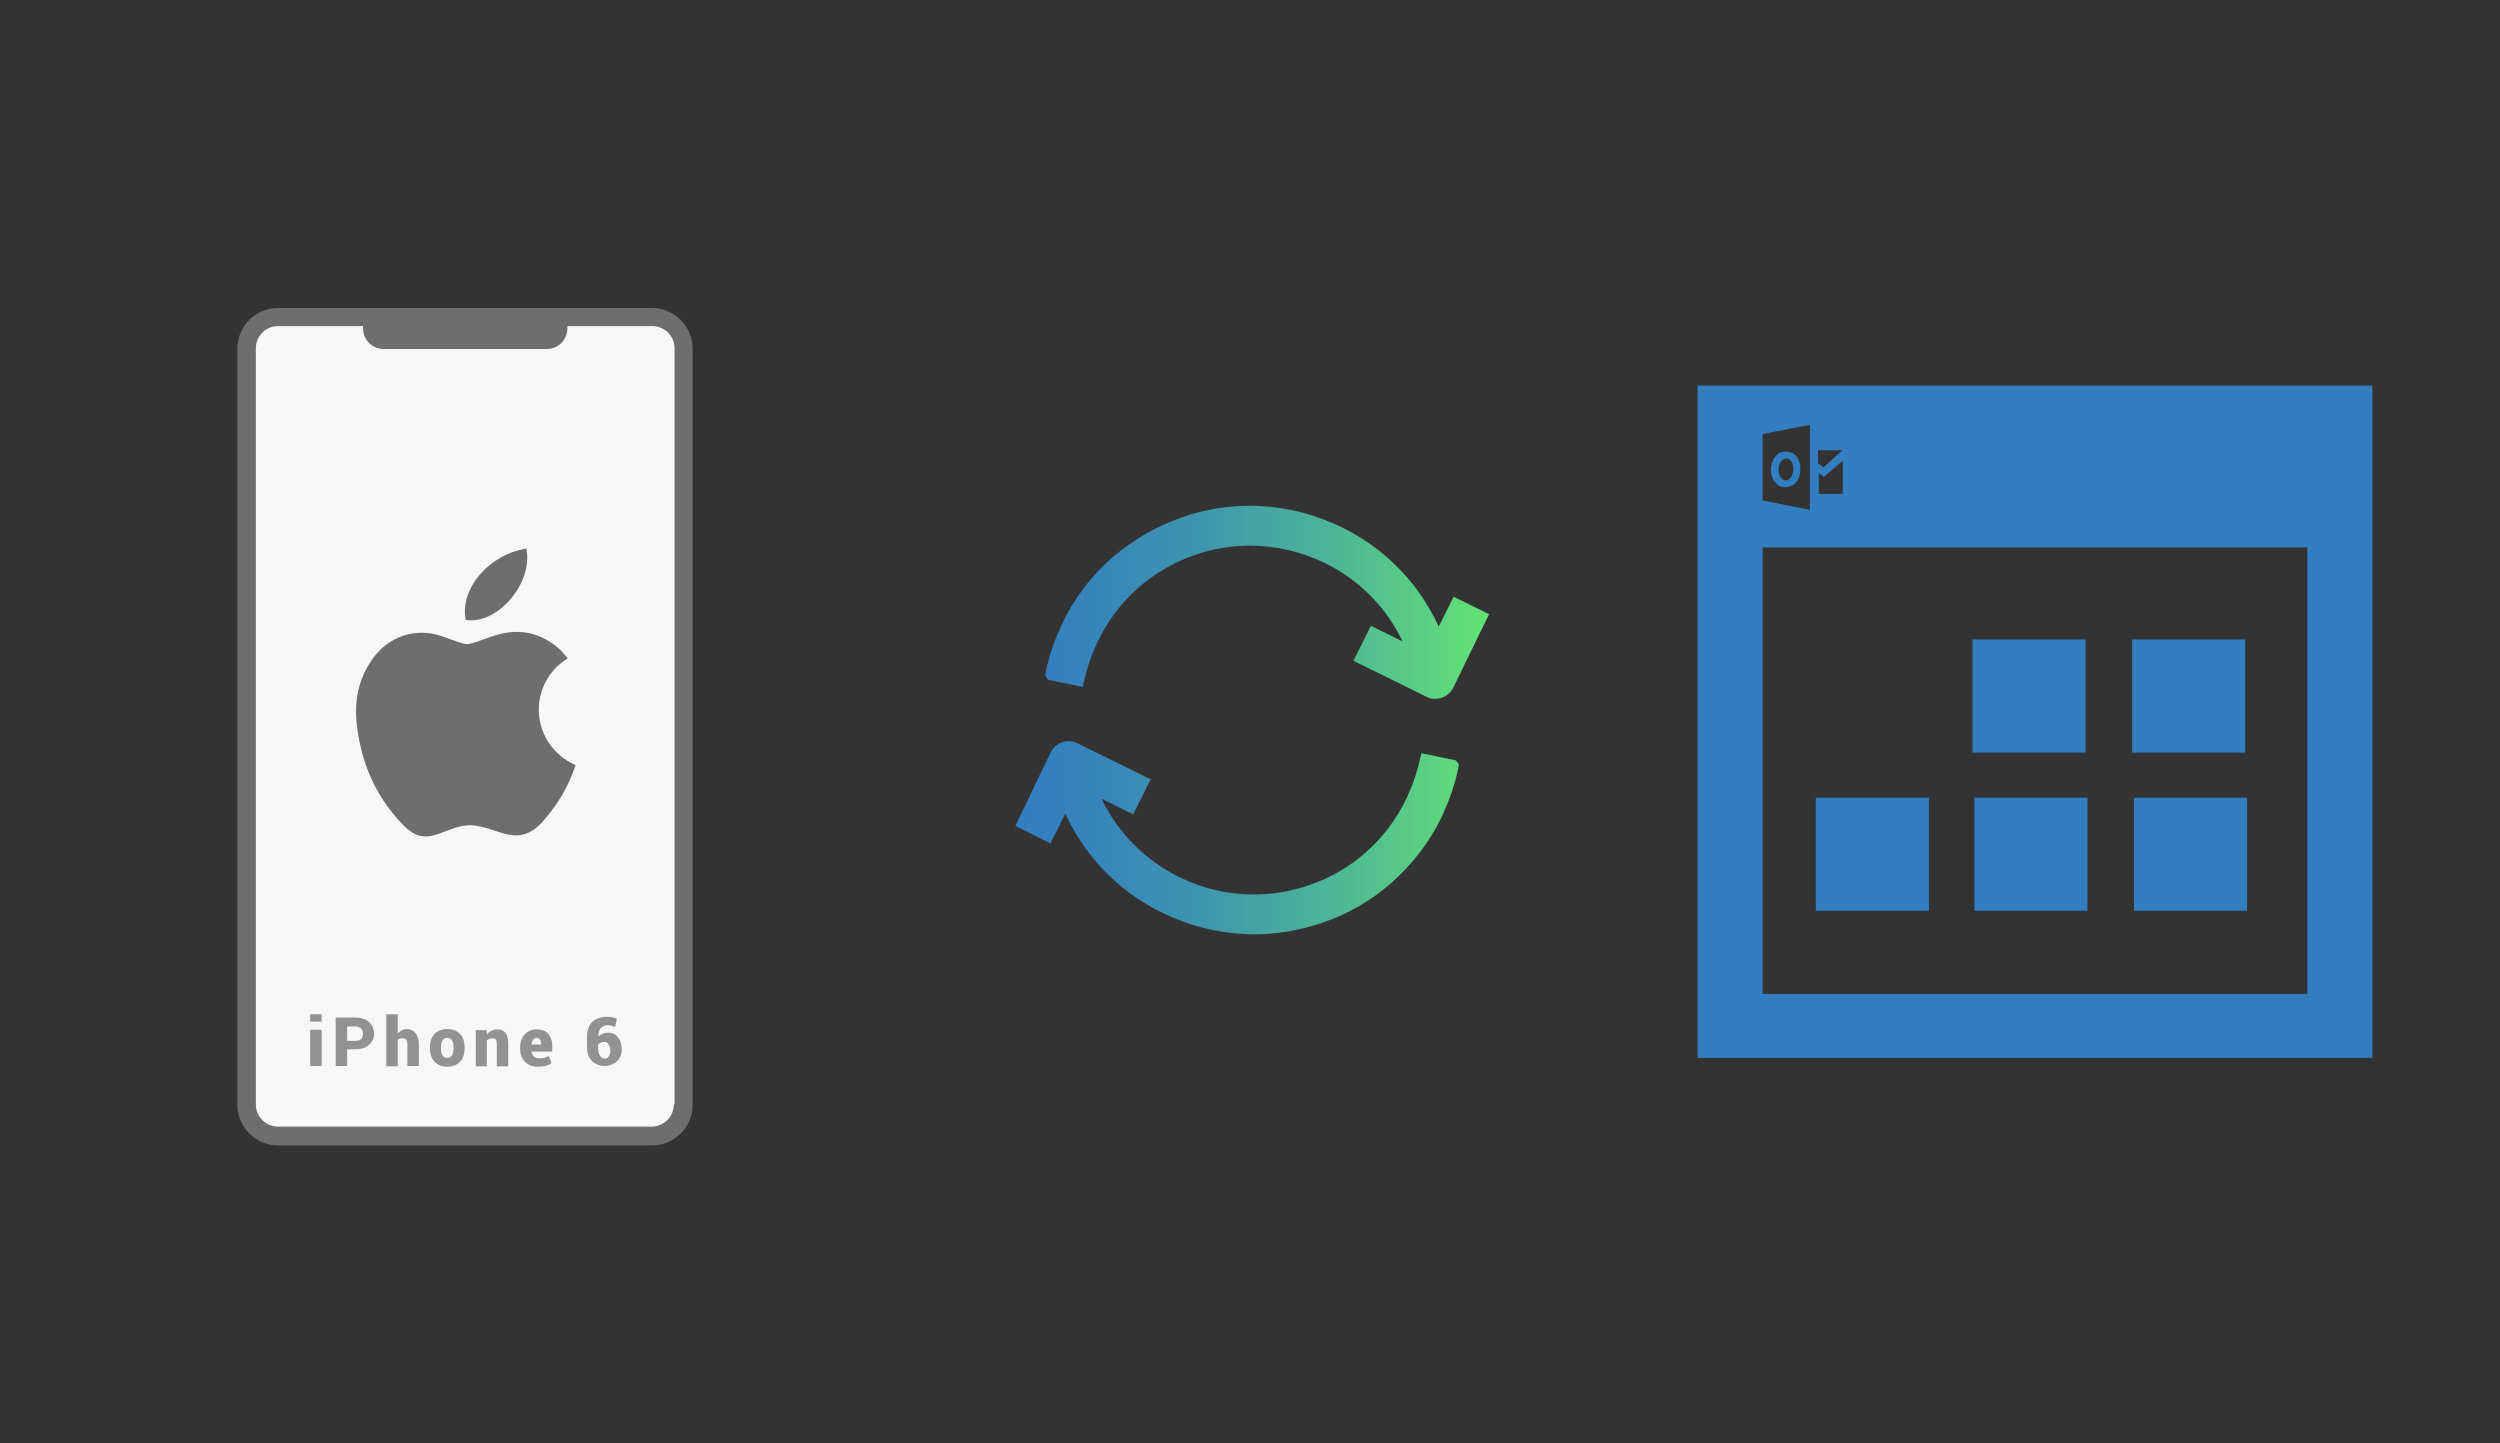
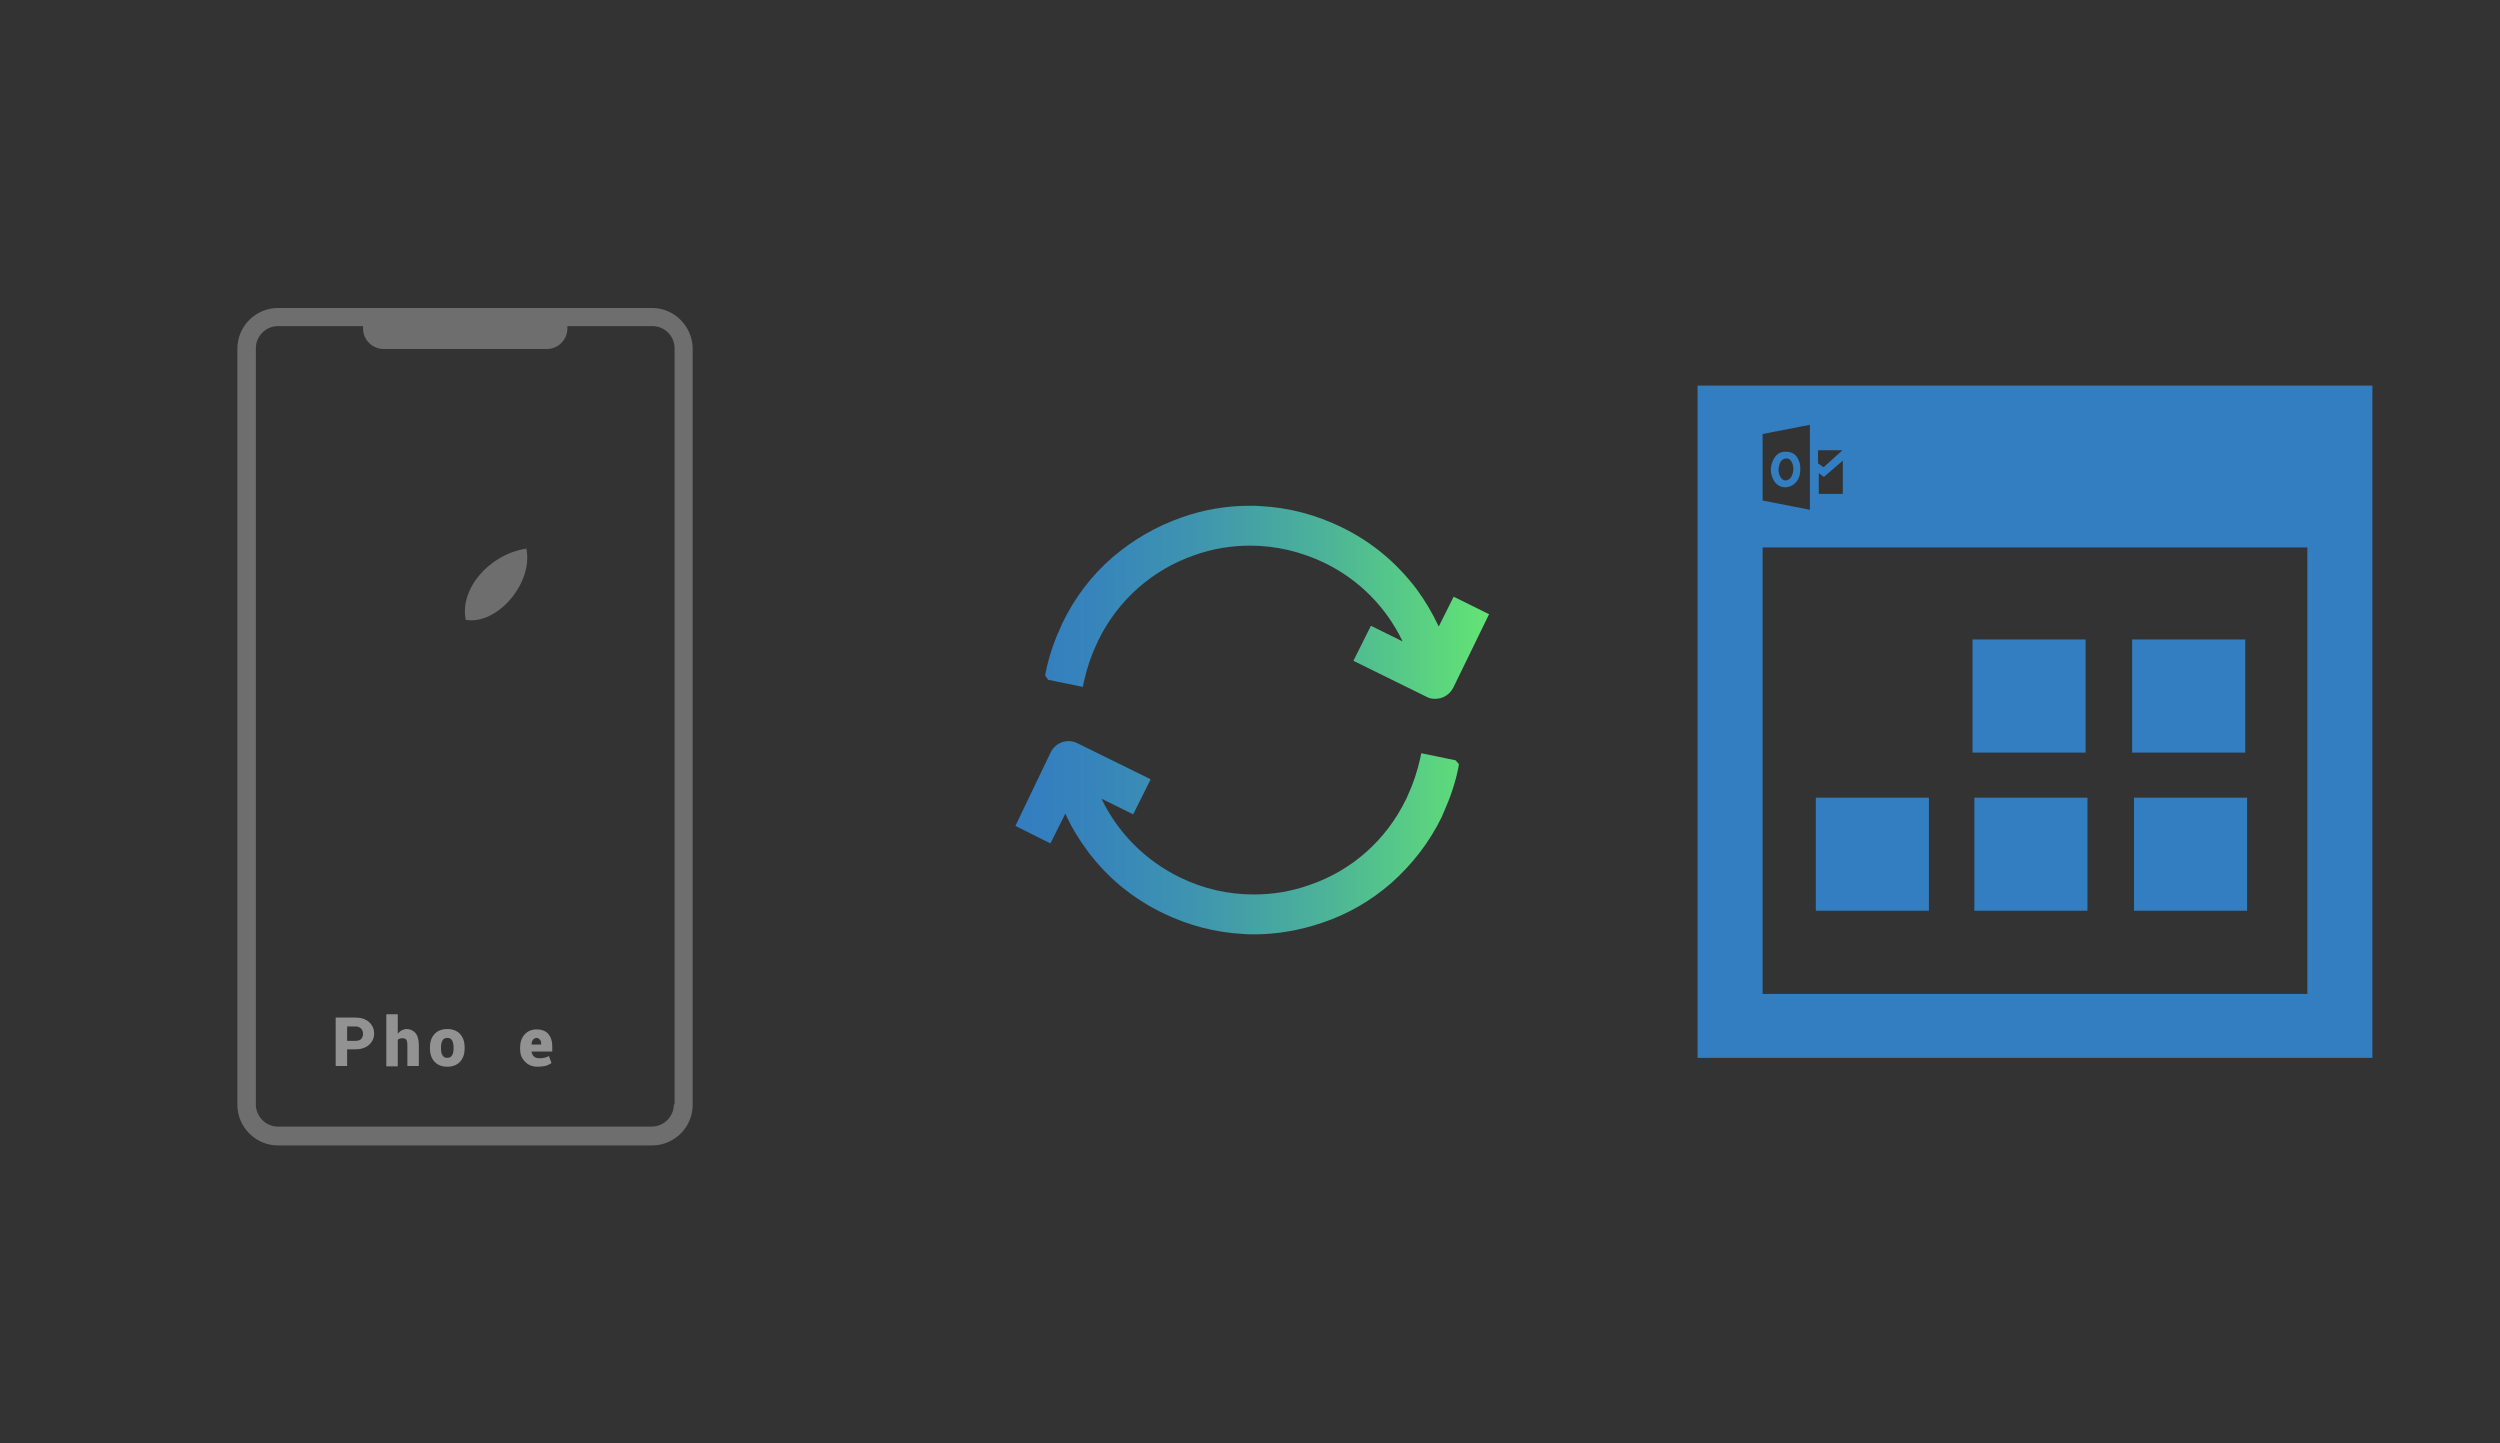
<svg xmlns="http://www.w3.org/2000/svg" x="0" y="0" width="672" height="388" xml="http://www.w3.org/XML/1998/namespace" version="1.1">
  <rect width="100%" height="100%" fill="#333333" stroke="none" />
  <svg x="422" y="66" width="250" height="256" viewBox="0, 0, 249.8, 257.7" xml:space="preserve" id="outlook_calendar" enable-background="new 0 0 249.8 257.7" version="1.1">
    <style type="text/css">
	.st0{fill:#337DC1;}
</style>
    <path d="M181.8 137.2 L151.2 137.2 L151.2 106.6 L181.8 106.6 L181.8 137.2 z M151.7 180 L182.3 180 L182.3 149.4 L151.7 149.4 L151.7 180 z M108.5 180 L139.1 180 L139.1 149.4 L108.5 149.4 L108.5 180 z M96.2 149.4 L65.6 149.4 L65.6 180 L96.2 180 L96.2 149.4 z M138.6 106.6 L108 106.6 L108 137.2 L138.6 137.2 L138.6 106.6 z M61 58.2 C61.4 59 61.4 59.9 61.4 60.5 C61.4 61.6 61.2 63 60.2 64.1 C59.5 64.9 58.4 65.4 57.4 65.4 C57.3 65.4 57.1 65.4 57 65.4 C55.8 65.3 54.8 64.6 54.2 63.5 C53.1 61.6 53.2 59.5 54.3 57.6 C55 56.4 56.1 55.7 57.6 55.8 C59.2 55.8 60.4 56.6 61 58.2 z M58.9 58.3 C58.6 57.8 58.1 57.6 57.6 57.6 C57.6 57.6 57.6 57.6 57.6 57.6 C57.1 57.6 56.6 57.9 56.2 58.3 C55.7 59 55.6 59.9 55.5 60.6 C55.5 61.4 55.7 62.2 56.2 62.9 C56.6 63.4 57.2 63.7 57.8 63.5 C58.2 63.4 58.6 63.1 58.9 62.7 C59.2 62.2 59.4 61.6 59.5 60.9 C59.6 59.9 59.4 59 58.9 58.3 z M216.2 37.9 C216.2 98.6 216.2 159 216.2 219.8 C155.5 219.8 94.6 219.8 33.6 219.8 C33.6 159.4 33.6 98.7 33.6 37.9 C94.5 37.9 155.3 37.9 216.2 37.9 z M66.3 59 L67.7 60 L72.8 55.4 L66.2 55.4 L66.2 59 z M66.3 67.2 L72.9 67.2 L72.9 58.2 L67.8 62.6 L66.4 61.6 L66.4 67.2 z M51.2 69 L64 71.5 L64 48.5 L51.2 51 L51.2 69 z M198.6 81.7 C149.2 81.7 100.1 81.7 51.2 81.7 C51.2 122.2 51.2 162.3 51.2 202.5 C100.4 202.5 149.5 202.5 198.6 202.5 C198.6 161.9 198.6 121.7 198.6 81.7 z" id="outlook_calendar_1_" class="st0" style="fill:#337DC1;" />
  </svg>
  <svg x="250" y="107" width="173" height="173" viewBox="0, 0, 172.7, 172.7" xml:space="preserve" enable-background="new 0 0 172.7 172.7" version="1.1">
    <g id="sync_1_">
      <linearGradient x1="22.787" y1="86.36" x2="149.933" y2="86.36" gradientUnits="userSpaceOnUse" id="sync_2_">
        <stop offset="0%" stop-color="#337DC1" />
        <stop offset="16.28%" stop-color="#3684BC" />
        <stop offset="39.51%" stop-color="#3F96AE" />
        <stop offset="66.91%" stop-color="#4DB597" />
        <stop offset="97.29%" stop-color="#61E077" />
        <stop offset="100%" stop-color="#63E474" />
      </linearGradient>
      <path d="M141.9 98.2 L141.8 99 C141 103.1 139.6 107.2 137.9 111 C137.7 111.5 137.5 111.9 137.3 112.4 C134 119.2 129.4 125.1 123.8 130.1 C118.3 134.9 112.1 138.5 105.2 140.8 C99.3 142.8 93.2 143.9 87 143.9 C86 143.9 85 143.9 84 143.8 C76.5 143.4 69.3 141.5 62.5 138.2 C54.4 134.3 47.6 128.7 42.3 121.6 C40 118.5 37.9 115.1 36.3 111.5 L32.3 119.5 L22.9 114.8 L32.4 95 C33.7 92.4 36.9 91.3 39.5 92.6 L59.2 102.3 L54.5 111.7 L46 107.5 C50.4 116.7 57.8 124.1 67 128.6 C73.3 131.7 80 133.2 86.9 133.2 C91.9 133.2 96.9 132.4 101.7 130.7 C113.2 126.8 122.4 118.6 127.7 107.7 C127.9 107.3 128.1 106.9 128.2 106.6 C129.6 103.6 130.7 100.3 131.5 96.8 L131.8 95.3 L141 97.2 L141.9 98.2 z M140.5 53.3 L136.5 61.3 C134.8 57.7 132.8 54.3 130.5 51.2 C125.1 44.1 118.4 38.5 110.3 34.6 C103.5 31.3 96.3 29.4 88.8 29 C87.8 28.9 86.7 28.9 85.8 28.9 C79.6 28.9 73.5 29.9 67.6 32 C60.7 34.4 54.5 38 49 42.7 C43.3 47.6 38.8 53.6 35.5 60.4 C35.3 60.9 35.1 61.3 34.9 61.8 C33.1 65.7 31.8 69.7 31 73.8 L30.9 74.5 L31.7 75.6 L41 77.5 L41.3 76 C42.1 72.5 43.2 69.2 44.6 66.2 C44.8 65.8 45 65.4 45.1 65.1 C50.4 54.2 59.7 46 71.1 42.1 C75.9 40.4 80.9 39.6 85.9 39.6 C92.8 39.6 99.5 41.2 105.8 44.2 C115.1 48.7 122.4 56.1 126.8 65.3 L118.3 61.1 L113.6 70.5 L133.3 80.2 C134 80.6 134.8 80.7 135.6 80.7 C137.6 80.7 139.4 79.6 140.4 77.7 L150 58 L140.5 53.3 z" id="sync" style="fill:url(#sync_2_);" />
    </g>
    <g id="add_1_" />
    <g id="move_1_" />
    <g id="transfer_1_" />
    <g id="share_1_" />
    <g id="link_1_" />
    <g id="export_1_" />
    <g id="integrate_1_" />
    <g id="connect_1_" />
    <g id="copy_1_" />
    <g id="convert_1_" />
    <g id="push" />
  </svg>
  <svg x="0" y="66" width="250" height="256" viewBox="0, 0, 249.8, 257.7" xml:space="preserve" id="Layer_1#1" enable-background="new 0 0 249.8 257.7" version="1.1">
    <g>
      <g>
        <g>
-           <path d="M175.5 240.8 L74.3 240.8 C69.6 240.8 65.8 237 65.8 232.3 L65.8 27.8 C65.8 23.1 69.6 19.3 74.3 19.3 L175.5 19.3 C180.2 19.3 184 23.1 184 27.8 L184 232.4 C183.9 237.1 180.2 240.8 175.5 240.8 z" style="fill:#F7F7F7;" />
-         </g>
+           </g>
        <path d="M175.5 16.9 L74.3 16.9 C68.3 16.9 63.3 21.8 63.3 27.9 L63.3 232.5 C63.3 238.5 68.2 243.5 74.3 243.5 L175.5 243.5 C181.5 243.5 186.5 238.6 186.5 232.5 L186.5 27.8 C186.4 21.8 181.5 16.9 175.5 16.9 z M181.4 232.4 C181.4 235.7 178.7 238.4 175.4 238.4 L74.3 238.4 C71 238.4 68.3 235.7 68.3 232.4 L68.3 27.8 C68.3 24.5 71 21.8 74.3 21.8 L97.3 21.8 C97.3 22 97.3 22.2 97.3 22.4 C97.3 25.5 99.8 28 102.9 28 L147 28 C150.1 28 152.6 25.5 152.6 22.4 C152.6 22.2 152.6 22 152.6 21.8 L175.6 21.8 C178.9 21.8 181.6 24.5 181.6 27.8 L181.6 232.4 z" style="fill:#6E6E6E;" />
      </g>
      <g>
        <g>
-           <path d="M152.7 111.7 C151.9 110.8 151.3 110 150.6 109.3 C145.2 104.5 139.1 103.4 132.4 105.7 C124 108.5 127 108.6 118.6 105.7 C111.6 103.3 104.3 105.7 100 111.7 C95.9 117.3 94.8 123.6 95.7 130.3 C96.9 139.7 100.3 148 106.6 155.1 C111.4 160.7 114.1 160.8 119.9 158.4 C122.5 157.4 125.1 156.5 127.9 157 C129.8 157.3 131.7 157.9 133.5 158.5 C139.2 160.6 142.6 159.8 146.5 155.2 C150.2 150.9 153 146.1 154.8 140.6 C142.4 135 141.5 118.6 152.7 111.7 z" clip-rule="evenodd" fill-rule="evenodd" style="fill:#6E6E6E;" />
          <path d="M141.5 82 C131.3 83.6 123.4 93 125.1 101.3 C133.6 102.7 143.4 91.4 141.5 82 z" clip-rule="evenodd" fill-rule="evenodd" style="fill:#6E6E6E;" />
        </g>
      </g>
      <g>
-         <path d="M86.1 210 L83 210 L83 208 L86.1 208 L86.1 210 z M86.1 222 L83 222 L83 212.2 L86.1 212.2 L86.1 222 z" style="fill:#939292;" />
        <path d="M93 217.5 L93 222 L89.9 222 L89.9 208.9 L95.2 208.9 C96.8 208.9 98 209.3 98.9 210.1 C99.8 210.9 100.3 211.9 100.3 213.2 C100.3 214.5 99.8 215.5 98.9 216.3 C98 217.1 96.7 217.5 95.2 217.5 L93 217.5 z M93 215.2 L95.3 215.2 C96 215.2 96.5 215 96.8 214.7 C97.1 214.3 97.3 213.9 97.3 213.3 C97.3 212.7 97.1 212.2 96.8 211.9 C96.5 211.6 96 211.3 95.3 211.3 L93 211.3 L93 215.2 z" style="fill:#939292;" />
        <path d="M106.6 213.4 C106.9 213 107.3 212.6 107.7 212.4 C108.1 212.2 108.6 212 109.1 212 C110.1 212 110.9 212.4 111.5 213.1 C112.1 213.8 112.4 214.9 112.4 216.4 L112.4 222 L109.3 222 L109.3 216.4 C109.3 215.7 109.2 215.1 109 214.9 C108.8 214.6 108.4 214.5 108 214.5 C107.7 214.5 107.4 214.5 107.2 214.6 C107 214.7 106.8 214.8 106.7 215 L106.7 222.1 L103.6 222.1 L103.6 208 L106.7 208 L106.7 213.4 z" style="fill:#939292;" />
        <path d="M115.4 217 C115.4 215.5 115.8 214.3 116.6 213.4 C117.4 212.5 118.6 212 120.1 212 C121.6 212 122.8 212.5 123.6 213.4 C124.4 214.3 124.8 215.5 124.8 217 L124.8 217.2 C124.8 218.7 124.4 219.9 123.6 220.8 C122.8 221.7 121.6 222.2 120.1 222.2 C118.6 222.2 117.4 221.7 116.6 220.8 C115.8 219.9 115.4 218.7 115.4 217.2 L115.4 217 z M118.4 217.2 C118.4 218 118.5 218.7 118.8 219.1 C119.1 219.6 119.5 219.8 120.1 219.8 C120.7 219.8 121.1 219.6 121.4 219.1 C121.7 218.6 121.8 218 121.8 217.2 L121.8 217 C121.8 216.2 121.7 215.6 121.4 215.1 C121.1 214.6 120.7 214.4 120.1 214.4 C119.5 214.4 119.1 214.6 118.8 215.1 C118.5 215.6 118.4 216.2 118.4 217 L118.4 217.2 z" style="fill:#939292;" />
-         <path d="M130.7 212.2 L130.8 213.6 C131.1 213.1 131.5 212.7 132 212.5 C132.5 212.2 133 212.1 133.6 212.1 C134.6 212.1 135.3 212.4 135.8 213 C136.3 213.6 136.6 214.6 136.6 216 L136.6 222.1 L133.5 222.1 L133.5 216 C133.5 215.4 133.4 215 133.2 214.8 C133 214.6 132.6 214.5 132.2 214.5 C131.9 214.5 131.7 214.6 131.4 214.7 C131.2 214.8 131 214.9 130.8 215.1 L130.8 222.1 L127.8 222.1 L127.8 212.3 L130.7 212.3 z" style="fill:#939292;" />
        <path d="M144.5 222.2 C143.1 222.2 141.9 221.7 141.1 220.8 C140.2 219.9 139.8 218.8 139.8 217.4 L139.8 217.1 C139.8 215.6 140.2 214.4 141 213.5 C141.8 212.6 142.9 212.1 144.3 212.1 C145.6 212.1 146.7 212.5 147.4 213.3 C148.1 214.1 148.5 215.2 148.5 216.5 L148.5 218.1 L142.9 218.1 L142.9 218.2 C143 218.7 143.2 219.1 143.5 219.4 C143.8 219.7 144.3 219.9 144.9 219.9 C145.5 219.9 145.9 219.9 146.3 219.8 C146.6 219.7 147.1 219.6 147.6 219.3 L148.3 221.2 C147.9 221.5 147.3 221.8 146.6 222 C146 222.1 145.3 222.2 144.5 222.2 z M144.3 214.4 C143.9 214.4 143.5 214.6 143.3 214.9 C143.1 215.2 142.9 215.6 142.9 216.2 L142.9 216.2 L145.5 216.2 L145.5 216 C145.5 215.5 145.4 215.1 145.2 214.9 C145 214.7 144.7 214.4 144.3 214.4 z" style="fill:#939292;" />
-         <path d="M163.3 208.7 C163.8 208.7 164.3 208.7 164.7 208.8 C165.1 208.9 165.5 209 166 209.2 L165.5 211.4 C165.1 211.3 164.7 211.2 164.4 211.1 C164.1 211 163.7 211 163.3 211 C162.6 211 162 211.3 161.6 211.8 C161.2 212.3 161 213.1 161 214 L161 214 C161.3 213.7 161.6 213.5 162.1 213.3 C162.5 213.1 163 213 163.6 213 C164.8 213 165.7 213.4 166.3 214.3 C167 215.1 167.3 216.2 167.3 217.5 C167.3 218.8 166.9 219.9 166 220.7 C165.1 221.5 164 222 162.7 222 C161.3 222 160.1 221.5 159.2 220.6 C158.3 219.7 157.9 218.4 157.9 216.7 L157.9 214.1 C157.9 212.4 158.4 211 159.4 210 C160.4 209.2 161.7 208.7 163.3 208.7 z M162.7 215.5 C162.3 215.5 161.9 215.6 161.6 215.7 C161.3 215.8 161.1 216 160.9 216.2 L160.9 217 C160.9 217.9 161.1 218.7 161.4 219.2 C161.7 219.7 162.1 220 162.7 220 C163.2 220 163.5 219.8 163.8 219.4 C164.1 219 164.2 218.5 164.2 217.9 C164.2 217.2 164.1 216.7 163.8 216.3 C163.5 215.7 163.1 215.5 162.7 215.5 z" style="fill:#939292;" />
      </g>
    </g>
  </svg>
</svg>